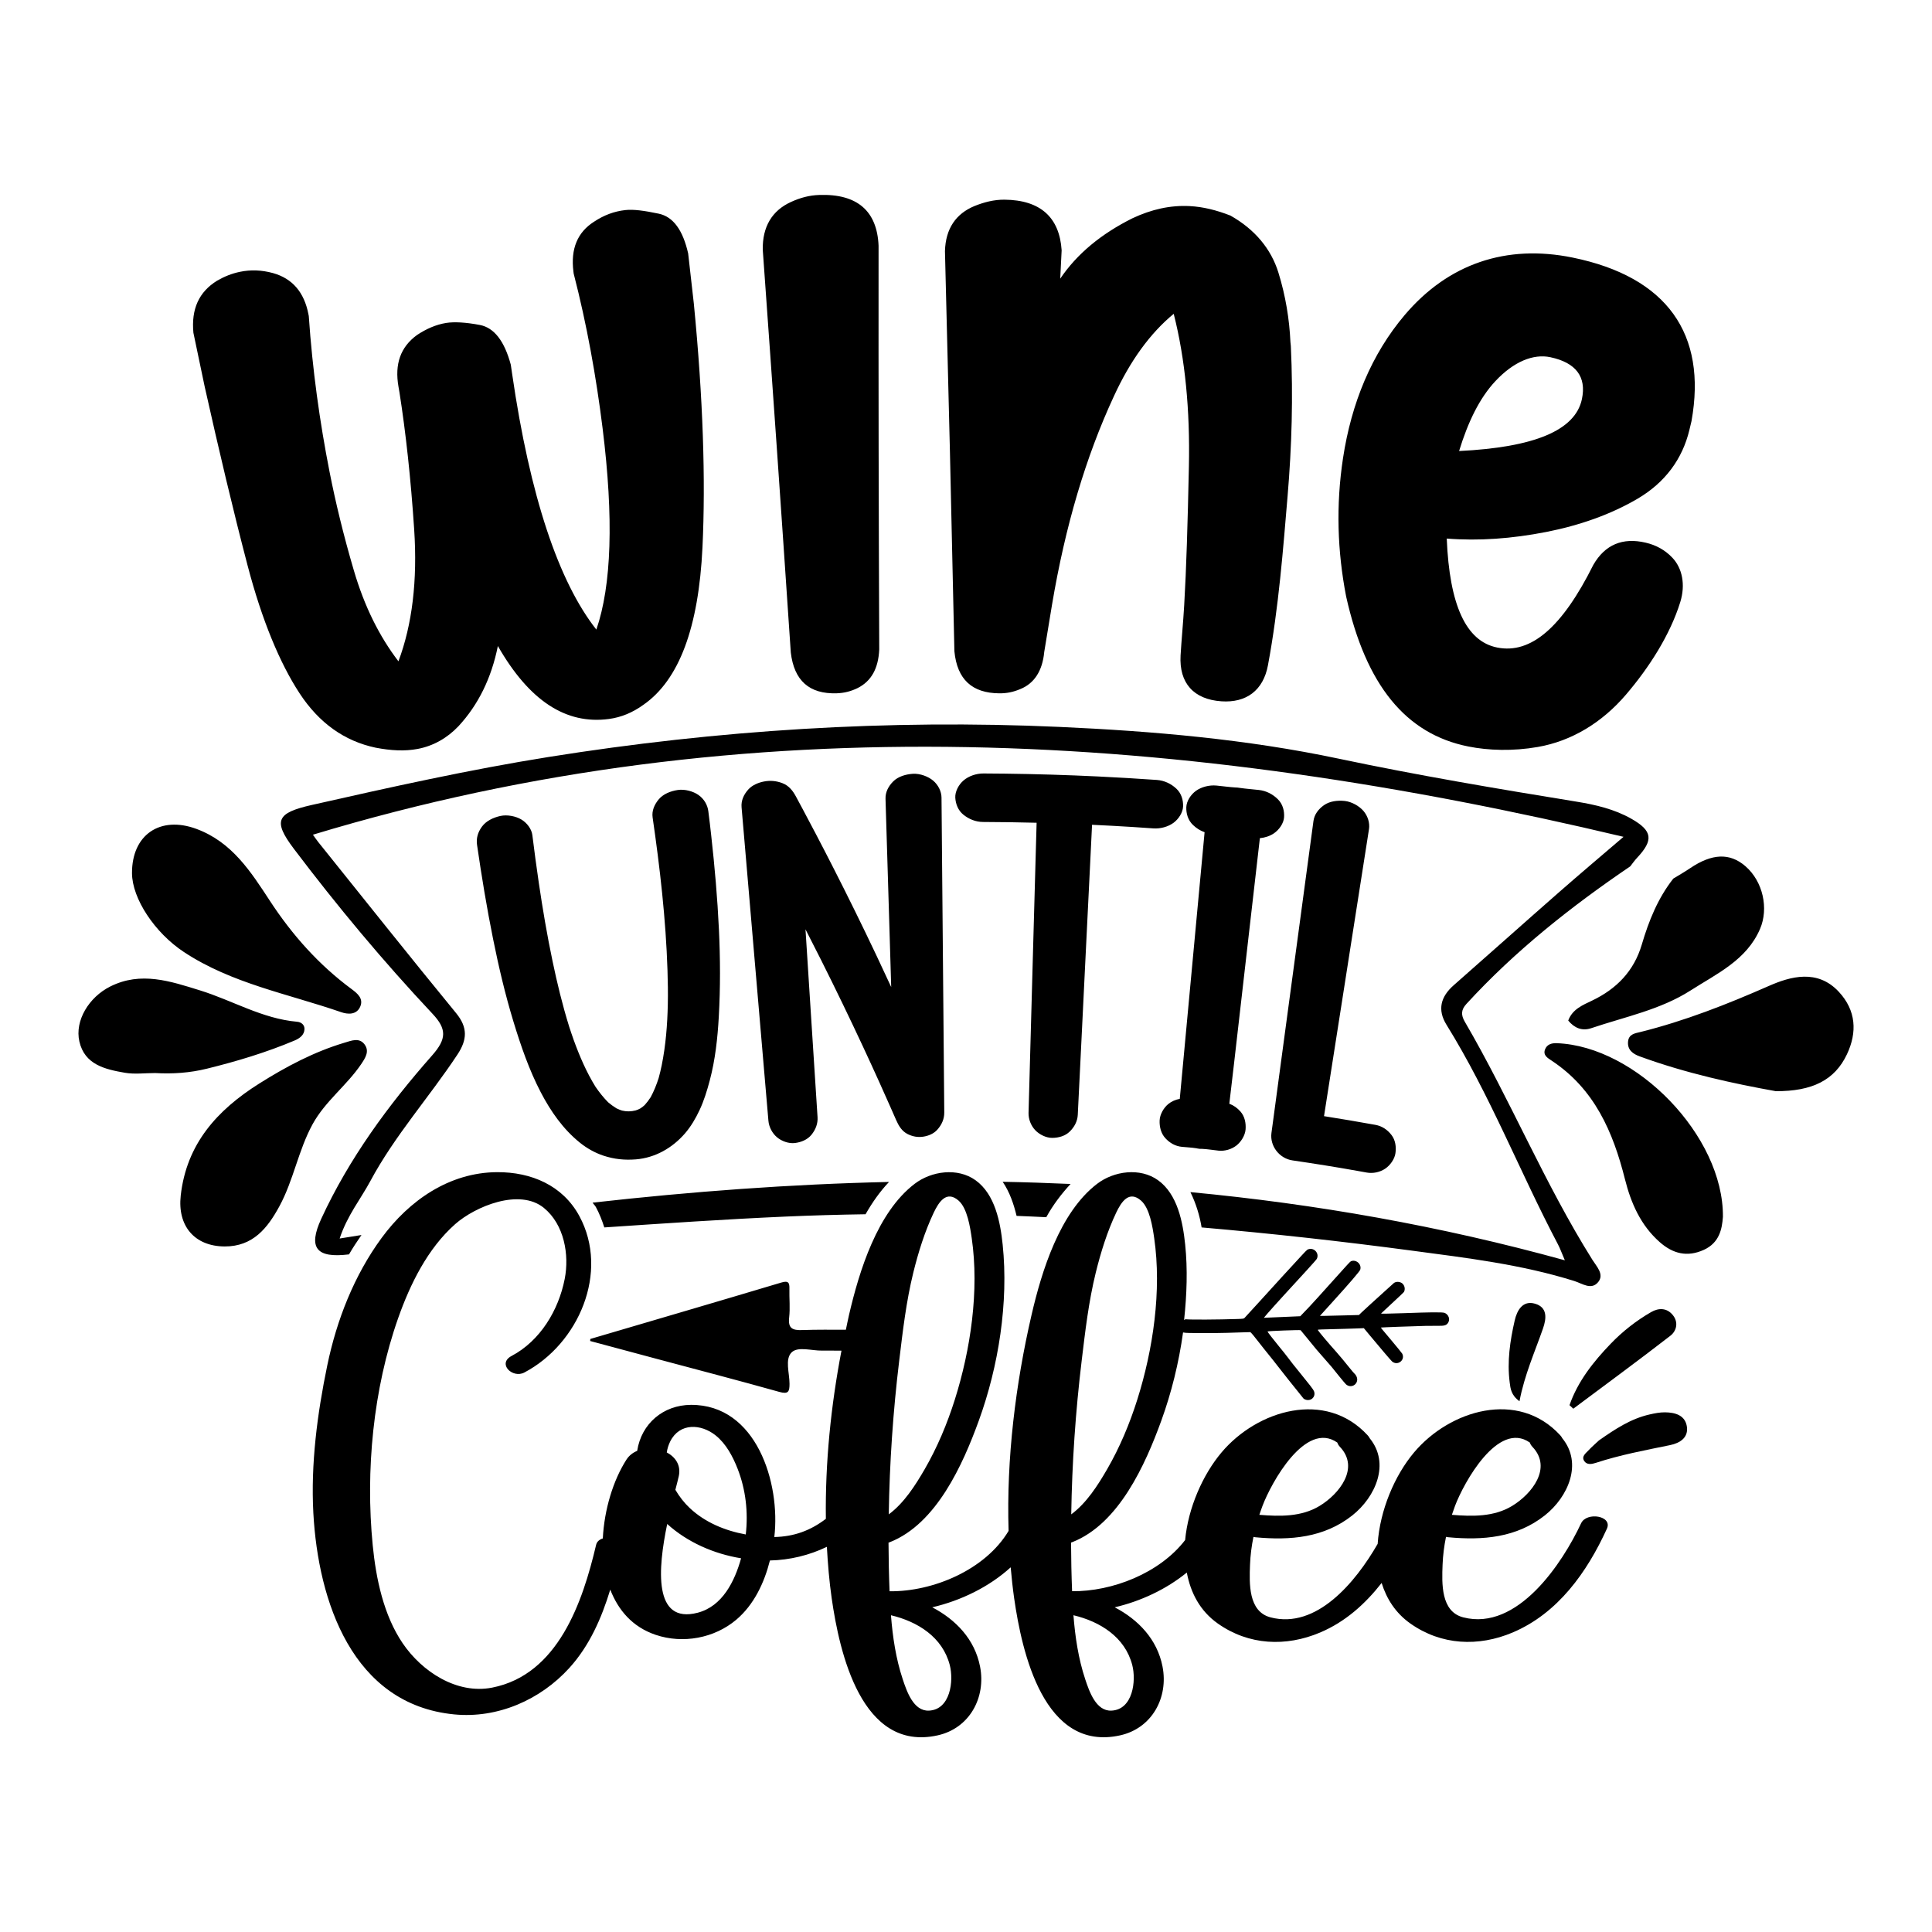
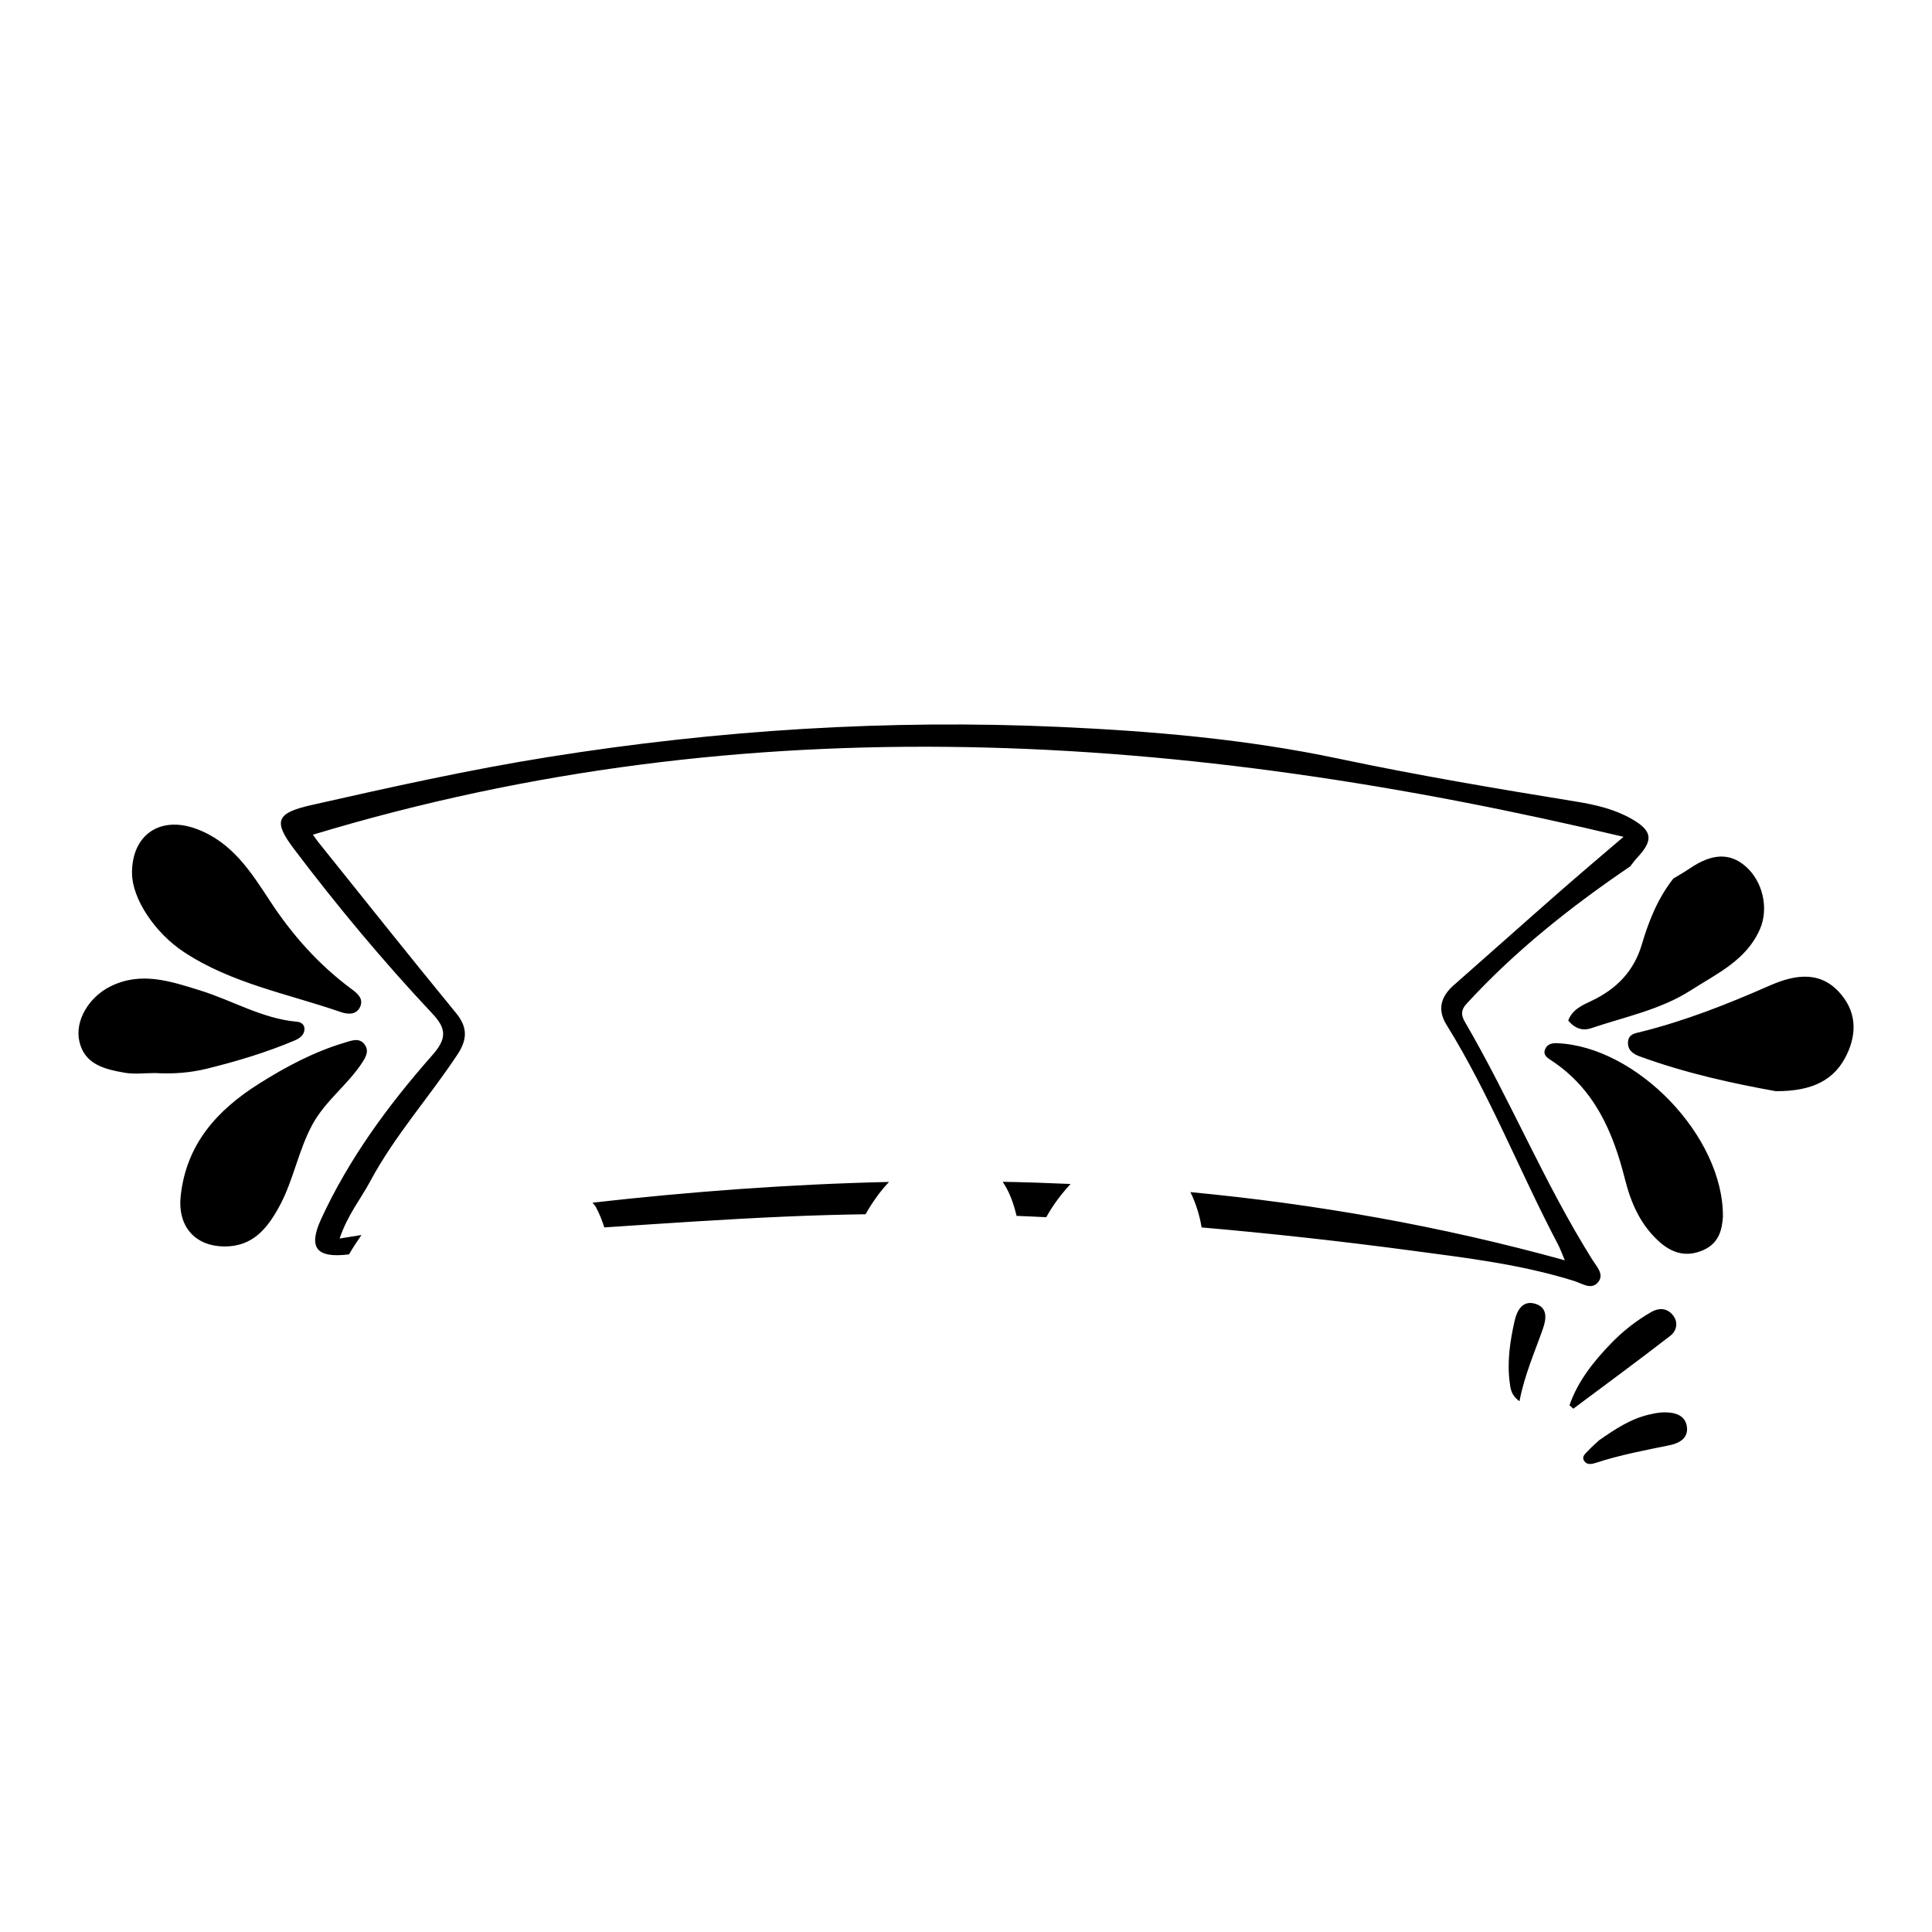
<svg xmlns="http://www.w3.org/2000/svg" version="1.1" id="Layer_1" x="0px" y="0px" viewBox="0 0 864 864" style="enable-background:new 0 0 864 864;" xml:space="preserve">
  <g>
    <path d="M387.08,543.02c-11.92,0.18-23.85,0.51-35.79,1.04c-27.03,1.19-54.04,3.04-81.04,4.85c-0.99-3.12-2.19-6.18-3.76-9.09   c-0.4-0.75-1.04-1.28-1.48-1.99c44.26-4.98,88.44-8.26,132.57-9.26C393.52,532.84,390.07,537.76,387.08,543.02z M478.77,529.48   c-10.12-0.45-20.24-0.79-30.37-0.98c3.16,4.65,4.96,10,6.22,15.25c4.43,0.15,8.85,0.39,13.28,0.59   C470.9,538.85,474.64,533.96,478.77,529.48z M151.89,553.87c3.45-10.41,9.44-17.68,13.78-25.78c10.86-20.25,26.3-37.41,38.9-56.49   c4.32-6.54,4.75-12.01-0.58-18.51c-20.8-25.35-41.19-51.02-61.72-76.59c-0.91-1.14-1.71-2.36-2.33-3.22   c195.17-59.04,390.16-45.7,586.11,0.95c-9.93,8.51-19.63,16.69-29.17,25.06c-15.64,13.71-31.14,27.58-46.77,41.31   c-5.84,5.13-7.39,10.97-3.23,17.68c19.45,31.33,32.73,65.72,49.85,98.21c0.94,1.78,1.61,3.7,3.08,7.12   c-55.82-15.44-111.62-25.2-167.45-30.49c2.53,5.16,4.15,10.57,5.01,15.79c31.45,2.73,62.85,6.22,94.21,10.4   c24.35,3.24,48.86,6.16,72.45,13.56c3.6,1.13,7.63,4.23,10.7,0.46c2.8-3.43-0.75-6.99-2.53-9.83   c-21.51-34.23-36.78-71.71-57.11-106.54c-1.81-3.1-1.69-5.39,0.7-8c21.7-23.68,46.71-43.49,73.26-61.52   c1.01-1.28,1.94-2.63,3.05-3.81c7.44-7.93,6.93-12.09-2.51-17.46c-7.59-4.32-16.1-6.3-24.56-7.67   c-35.6-5.79-71.15-11.78-106.45-19.24c-41.14-8.69-82.87-12.29-124.87-14.19c-76.63-3.45-152.67,1.38-228.3,13.44   c-35.62,5.68-70.8,13.53-105.97,21.47c-15.7,3.55-17.52,7.03-8.03,19.59c19.38,25.65,39.97,50.32,62,73.78   c6.41,6.82,6.36,11.25-0.17,18.64c-19.59,22.2-37.13,46.08-49.57,73.04c-6.01,13.03-2.19,17.7,12.24,15.95   c0.06-0.01,0.11-0.02,0.17-0.02c1.74-3.03,3.65-5.85,5.57-8.66C158.39,552.83,155.14,553.32,151.89,553.87z M822.25,443.45   c-9.52-10.16-21.53-6.79-31.21-2.53c-18.71,8.23-37.54,15.64-57.37,20.58c-2.49,0.62-5.28,0.91-5.6,4.32   c-0.35,3.76,2.29,5.53,5.13,6.57c20.85,7.65,42.46,12.28,60.93,15.59c16.24,0.08,26.35-4.86,31.84-16.51   C830.59,461.66,830.12,451.86,822.25,443.45z M696.19,466.52c-2.49-0.09-4.4,0.61-5.25,2.81c-0.99,2.6,1.21,3.83,2.97,5   c19.19,12.69,27.46,31.89,32.78,53.02c2.68,10.63,6.99,20.59,15.56,28.14c5.84,5.15,12.25,6.83,19.67,3.47   c7-3.17,8.18-9.29,8.58-14.77C770.82,508.04,731.74,467.84,696.19,466.52z M711.91,447.51c-3.99,1.91-8.73,3.78-10.59,8.89   c2.79,3.38,6.23,4.78,10.29,3.41c15.05-5.08,30.98-8.25,44.47-16.9c11.68-7.49,24.99-13.49,31.02-27.5   c3.93-9.14,1.33-21.24-6.56-28.06c-6.99-6.04-14.95-5.7-24.78,0.96c-2.41,1.64-4.96,3.08-7.45,4.6   c-6.93,8.81-10.98,18.95-14.11,29.56C730.72,434.21,723.04,442.2,711.91,447.51z M82.26,425.76   c21.41,14.12,46.57,18.67,70.29,26.88c2.89,1,6.88,1.33,8.53-2.44c1.62-3.69-1.34-6.01-3.89-7.91   c-14.67-10.86-26.51-24.18-36.45-39.37c-8.55-13.06-16.97-26.35-32.92-32.24c-16.19-5.98-28.87,2.6-28.79,19.81   C59.09,401.86,69.18,417.13,82.26,425.76z M161.51,475.9c1.83-2.72,3.83-5.71,1.55-8.8c-2.37-3.21-5.79-1.76-8.93-0.82   c-13.73,4.1-26.18,10.72-38.23,18.31c-18.85,11.88-32.51,27.02-35.08,50.09c-1.5,13.5,6.11,22.67,19.65,22.74   c12.66,0.04,19.19-8.23,24.48-17.97c6.34-11.67,8.44-25.01,14.86-36.73C145.47,492.42,155.06,485.45,161.51,475.9z M131.79,465.3   c2.22-0.94,4.3-2.46,4.38-5.08c0.05-1.86-1.36-3.12-3.33-3.29c-15.58-1.37-28.89-9.54-43.42-14.03   c-13.15-4.07-26.4-8.63-40.14-1.72c-9.51,4.78-15.9,15.23-13.79,24.55c2.35,10.41,11.52,12.48,20.33,14.01   c4.4,0.76,9.05,0.13,13.58,0.13c7.8,0.46,15.5-0.07,23.13-1.95C105.91,474.62,119.08,470.67,131.79,465.3z" />
-     <path d="M707.07,681.23c-8.27,17.72-28.4,48.37-52.74,42.05c-10.02-2.6-9.53-15.14-9.2-23.6c0.16-4.19,0.7-8.32,1.53-12.39   c0.3,0.06,0.59,0.13,0.91,0.16c15.53,1.47,30.68,0.23,43.3-9.77c10.46-8.29,16.98-23.24,7.79-34.5c-0.21-0.43-0.51-0.88-0.93-1.33   c-18.81-20.48-49.35-11.3-65.33,7.65c-8.7,10.31-15.3,25.89-16.3,40.93c-9.96,17.31-27.38,38.19-47.88,32.87   c-10.02-2.6-9.52-15.14-9.2-23.6c0.16-4.19,0.7-8.32,1.53-12.39c0.3,0.06,0.59,0.13,0.91,0.16c15.53,1.47,30.68,0.23,43.3-9.77   c10.46-8.29,16.98-23.24,7.79-34.5c-0.21-0.43-0.51-0.88-0.93-1.33c-18.81-20.48-49.35-11.3-65.33,7.65   c-8.37,9.92-14.92,24.71-16.29,39.2c-11.4,14.84-32.66,23.08-50.55,22.87c-0.29-7.24-0.43-14.49-0.47-21.75   c0.2-0.06,0.4-0.13,0.59-0.2c20.85-8.21,32.67-34.75,39.79-54.35c4.49-12.37,7.83-25.81,9.71-39.42c0.62,0.16,1.5,0.21,2.93,0.24   c8.16,0.12,14.34,0.06,22.37-0.24c2.54-0.1,4.7-0.15,4.79-0.14c0.23,0.06,2.04,2.21,4.02,4.82c0.9,1.2,2.68,3.39,3.9,4.91   c1.26,1.52,3.27,4.09,4.52,5.7c1.25,1.62,3.37,4.31,4.67,5.94c1.34,1.63,3.31,4.12,4.43,5.52c1.1,1.42,2.1,2.67,2.22,2.78   c0.96,0.85,2.68,0.96,3.7,0.21c1.16-0.83,1.53-2.22,0.98-3.53c-0.3-0.75-1.95-2.88-6.54-8.51c-2.5-3.06-3.48-4.3-5.13-6.51   c-0.75-1.01-2.49-3.19-3.86-4.84c-2.62-3.17-5.2-6.54-5.24-6.78c-0.02-0.22,14.6-0.76,14.82-0.57c0.12,0.11,1.4,1.68,2.87,3.49   c2.94,3.69,5.42,6.63,8.42,9.97c2.15,2.41,2.46,2.75,6.04,7.25c1.35,1.67,2.69,3.26,2.97,3.51c2,1.77,5.02,0.41,5.01-2.25   c0.01-0.82-0.53-1.95-1.23-2.56c-0.26-0.23-1.1-1.21-1.91-2.23c-2.55-3.17-4.57-5.61-6.23-7.48c-3.4-3.79-7.93-9.15-8.22-9.75   c-0.11-0.2,0.2-0.27,1.86-0.29c6.59-0.16,8.13-0.22,10.1-0.27c1.21-0.04,3.64-0.13,5.38-0.17l3.21-0.13l2.73,3.29   c4.25,5.12,9.34,11.11,9.86,11.57c2.45,2.16,6.04-0.55,4.58-3.45c-0.15-0.27-2.26-2.89-4.72-5.81c-4.78-5.65-4.86-5.76-4.76-5.88   c0.07-0.08,14.28-0.6,19.93-0.74c1.63-0.04,4-0.05,5.26-0.03c3.24,0.08,4.13-0.2,4.88-1.5c0.88-1.52,0.12-3.5-1.58-4.27   c-0.23-0.1-1-0.2-1.69-0.22c-0.69,0.01-2.46,0-3.89-0.03c-1.45-0.01-7.23,0.16-12.83,0.37c-6.68,0.22-10.16,0.29-10.07,0.15   c0.07-0.11,2.35-2.22,5.03-4.7c2.81-2.58,5.02-4.68,5.18-4.91c0.69-1.15,0.4-2.88-0.67-3.81c-1-0.88-2.8-0.99-3.8-0.22   c-0.19,0.14-1.91,1.68-3.81,3.44c-1.92,1.74-4.85,4.41-6.55,5.94c-1.7,1.52-3.57,3.28-4.19,3.86l-1.09,1.07l-6.89,0.18   c-8.75,0.22-10.55,0.25-10.55,0.21c-0.02-0.02,2.63-2.9,5.82-6.44c7.26-7.99,11.95-13.44,12.2-14.21c0.77-2.41-1.8-4.75-4.14-3.79   c-0.41,0.19-1.28,1.14-8.43,9.12c-4.38,4.89-8.98,9.98-10.21,11.26c-1.24,1.28-2.66,2.77-3.14,3.28l-0.89,0.93l-8.14,0.35   l-8.14,0.35l1.63-1.93c0.9-1.06,4.18-4.7,7.25-8.07c3.09-3.39,7.64-8.34,10.12-11.04c2.8-3.06,4.57-5.07,4.7-5.34   c1.27-2.69-1.62-5.44-4.24-4.08c-0.18,0.08-1.45,1.37-2.8,2.86c-4.23,4.55-12.36,13.46-18.78,20.54c-3.38,3.72-6.32,6.93-6.54,7.14   c-0.36,0.33-0.62,0.38-3.26,0.46c-8.59,0.29-21.04,0.35-23.01,0.12c-0.32-0.04-0.46,0.28-0.74,0.32   c1.22-11.37,1.62-22.77,0.48-33.72c-1.03-9.98-3.39-22.5-12.13-28.78c-8.04-5.77-19.75-4.14-27.28,1.63   c-16.67,12.75-24.75,38.97-29.29,58.59c-7.13,30.8-11.28,64.2-10.27,96.6c-10.39,17.42-33.76,27.22-53.23,27   c-0.29-7.24-0.43-14.49-0.47-21.75c0.2-0.06,0.4-0.13,0.59-0.2c20.85-8.21,32.67-34.75,39.79-54.35   c8.85-24.37,13.36-52.85,10.67-78.73c-1.03-9.98-3.39-22.5-12.13-28.78c-8.04-5.77-19.75-4.14-27.28,1.63   c-16.67,12.75-24.75,38.97-29.3,58.59c-0.51,2.18-0.93,4.42-1.41,6.63c-6.49,0.01-12.99-0.09-19.47,0.15   c-4.39,0.16-6.46-0.72-5.89-5.66c0.48-4.2,0.01-8.49,0.11-12.74c0.07-2.7-0.37-3.82-3.58-2.86c-28.46,8.51-56.97,16.85-85.46,25.24   c-0.02,0.31-0.04,0.62-0.06,0.92c9.91,2.66,19.81,5.32,29.72,7.97c18.31,4.9,36.65,9.67,54.89,14.79c4.04,1.13,4.55-0.14,4.54-3.66   c-0.01-4.81-2.14-11.02,0.95-14.03c2.84-2.76,8.97-0.69,13.65-0.78c2.88-0.05,5.75,0.04,8.63,0.03   c-4.69,24.44-7.32,50.05-6.98,75.2c-6.88,5.25-14.2,7.95-23.05,8.14c2.84-24.17-8.01-59.3-37.32-59.11   c-12.34,0.08-22.11,8.37-24,20.52c-0.01,0.02-0.01,0.03-0.01,0.05c-1.93,0.8-3.61,2.08-4.78,3.89c-5.97,9.3-9.93,22.36-10.59,35.28   c-1.45,0.45-2.64,1.35-3,2.88c-5.99,25.47-16.94,58.01-46.47,63.83c-15.82,3.12-31.43-7.17-40.02-19.81   c-8.55-12.58-11.95-28.95-13.41-43.84c-3.28-33.39,0.19-69.82,11.36-101.54c5.37-15.24,13.19-31.16,25.48-42.05   c9-7.97,28.85-16.21,39.74-7.26c9.06,7.44,11.41,20.91,9.27,31.78c-2.76,13.98-10.93,27.62-23.75,34.4   c-6.51,3.45,0.43,10.19,5.7,7.41c24.31-12.81,38.13-44.95,24.62-69.95c-7.42-13.73-21.51-19.74-36.83-19.65   c-21.36,0.14-39.31,12.66-51.61,29.41c-12.3,16.76-20.12,36.79-24.31,57.03c-4.46,21.52-7.42,44.04-6.22,66.05   c2.15,39.36,17.41,85.54,62.96,90c19.42,1.9,38.53-6.46,51.53-20.78c9.02-9.94,14.4-22.26,18.29-35.02   c3.55,9.13,9.84,16.69,20.33,20.23c12.14,4.1,26.24,1.53,36.05-6.79c7.87-6.68,12.49-16.44,15.02-26.47   c8.93-0.2,17.62-2.33,25.47-6.11c0.43,7.75,1.07,15.44,2.15,22.99c3.46,24.15,13.31,68.89,47.41,61.32   c14.24-3.17,21.64-16.88,18.95-30.73c-2.38-12.27-10.89-21.03-21.39-26.53c12.86-3,25.42-9.1,35.08-17.88   c0.41,4.64,0.9,9.26,1.55,13.82c3.46,24.15,13.31,68.89,47.41,61.32c14.24-3.17,21.64-16.88,18.95-30.73   c-2.38-12.27-10.89-21.03-21.39-26.53c11.66-2.72,23.02-8.04,32.24-15.54c1.69,8.95,5.81,17.1,13.88,22.8   c13.82,9.76,30.47,10.49,45.77,4c11.29-4.79,20.15-12.78,27.48-22.15c2.2,7.08,6.2,13.44,12.85,18.14   c13.82,9.76,30.47,10.49,45.77,4c20.23-8.59,33.23-26.95,42.09-46.34C721.34,677.84,709.53,675.96,707.07,681.23z M650.69,673.45   c3.9-10.34,19.24-38.29,33.47-28.32c0.18,0.62,0.56,1.28,1.2,1.95c8.88,9.41-0.29,21.02-9.14,26.38   c-8.14,4.93-17.73,4.73-26.93,3.98C649.74,676.11,650.2,674.77,650.69,673.45z M564.59,673.45c3.9-10.34,19.24-38.29,33.47-28.32   c0.18,0.62,0.56,1.28,1.2,1.95c8.88,9.41-0.29,21.02-9.14,26.38c-8.14,4.93-17.73,4.73-26.93,3.98   C563.63,676.11,564.09,674.77,564.59,673.45z M483.73,608.5c1.6-13.26,3.11-26.41,6.31-39.41c2.23-9.04,5.11-18.3,9.1-26.73   c2.3-4.86,5.76-10.19,11.18-5.41c3.87,3.43,5.13,11.85,5.84,16.73c3.41,23.45-0.49,49.85-7.57,72.27   c-3.41,10.78-7.84,21.37-13.51,31.16c-4.12,7.11-9.17,15.06-16.02,20.12C479.42,654.25,480.99,631.27,483.73,608.5z M402.13,608.5   c1.6-13.26,3.11-26.41,6.31-39.41c2.23-9.04,5.11-18.3,9.1-26.73c2.3-4.86,5.77-10.19,11.18-5.41c3.87,3.43,5.13,11.85,5.84,16.73   c3.41,23.45-0.49,49.85-7.57,72.27c-3.41,10.78-7.84,21.37-13.51,31.16c-4.12,7.11-9.17,15.06-16.02,20.12   C397.81,654.25,399.38,631.27,402.13,608.5z M312,721.22c-19.92,5.18-17.79-19.67-13.62-39.69c8.95,8.1,20.72,13.34,33.04,15.35   C328.55,707.17,323.07,718.34,312,721.22z M308.48,674.42c-2.37-2.22-4.63-5.04-6.45-8.17c0.67-2.61,1.23-4.73,1.53-6.13   c1.06-4.87-1.52-8.54-5.38-10.59c0.27-1.69,0.76-3.36,1.56-4.95c4.2-8.37,13.76-7.88,20.28-2.67c4.7,3.75,7.71,9.46,9.86,14.97   c3.64,9.34,4.76,19.44,3.63,29.34C324.28,684.55,315.32,680.85,308.48,674.42z M424.75,744.65c1.82,7.04,0.29,19.92-9.33,20.35   c-6.92,0.31-9.92-8.66-11.71-14.02c-3.06-9.2-4.51-18.93-5.27-28.64C410.32,725.17,421.51,732.07,424.75,744.65z M506.36,744.65   c1.82,7.04,0.29,19.92-9.33,20.35c-6.92,0.31-9.92-8.66-11.71-14.02c-3.06-9.2-4.51-18.93-5.27-28.64   C491.93,725.17,503.12,732.07,506.36,744.65z" />
-     <path d="M318.06,373.66c1.56,13.98,2.79,28,3.45,42.05c0.61,12.97,0.67,25.97-0.06,38.96c-0.54,9.58-1.58,19.25-4.06,28.58   c-1.2,4.51-2.59,9.05-4.59,13.29c-1.71,3.64-3.83,7.26-6.47,10.32c-5.62,6.49-13.3,10.92-21.96,11.62   c-5.04,0.4-9.69-0.07-14.51-1.66c-3.77-1.24-7.43-3.31-10.52-5.8c-7.53-6.06-13.04-14-17.47-22.47   c-5.23-10.02-8.94-20.82-12.22-31.57c-3.71-12.14-6.61-24.53-9.12-36.96c-2.82-13.96-5.14-28.05-7.19-42.16   c-0.43-2.95,0.33-5.67,2.22-8.22c1.85-2.52,5.03-4.03,8.23-4.74c3.09-0.67,6.89,0.11,9.37,1.59c2.5,1.5,4.58,4.25,4.91,6.94   c0.88,7.11,1.83,14.19,2.87,21.27c1.73,11.76,3.72,23.49,6.16,35.12c2.05,9.83,4.43,19.61,7.41,29.22   c0.67,2.05,1.35,4.09,2.08,6.12c2.61,7.19,5.67,14.31,9.72,20.85c1.69,2.47,3.55,4.82,5.66,6.95c1.17,0.99,2.41,1.9,3.74,2.71   c0.86,0.39,1.78,0.81,2.63,1.02c0.86,0.21,1.94,0.33,2.84,0.32c0.97-0.01,2.15-0.17,3.07-0.42c0.68-0.19,1.5-0.53,2.11-0.89   c0.66-0.38,1.33-0.97,1.95-1.51c0.99-1.1,1.88-2.28,2.68-3.52c1.47-2.72,2.62-5.6,3.56-8.54c0.52-1.89,0.98-3.79,1.37-5.71   c1.82-8.99,2.54-18.22,2.73-27.31c0.11-5.02,0.02-10.09-0.14-15.13c-0.74-22.94-3.37-45.78-6.66-68.47   c-0.41-2.89,0.78-5.71,2.76-8.06c2.01-2.38,5.28-3.68,8.52-4.16c3.12-0.46,6.85,0.57,9.21,2.22c2.53,1.76,4.08,4.47,4.43,7.27   C317.24,366.41,317.66,370.03,318.06,373.66z M421.05,356.96c0.03,1.82,0.03,3.67,0.05,5.51c0.03,3.85,0.07,7.71,0.1,11.57   c0.05,5.35,0.1,10.71,0.14,16.07c0.06,6.37,0.11,12.74,0.17,19.11c0.06,6.81,0.12,13.6,0.18,20.41c0.06,6.74,0.12,13.48,0.18,20.22   c0.05,6.17,0.11,12.36,0.16,18.54c0.04,5.04,0.09,10.08,0.13,15.12c0.03,3.43,0.06,6.85,0.09,10.27c0.01,1.26,0.02,2.5,0.03,3.76   c0.03,2.94-1.19,5.55-3.14,7.7c-1.59,1.77-3.94,2.73-6.22,3.08c-2.47,0.38-4.74-0.03-6.97-1.13c-2.65-1.31-4.09-3.78-5.21-6.34   c-0.04-0.07-0.07-0.15-0.1-0.23c-0.8-1.81-1.59-3.62-2.38-5.41c-1.68-3.82-3.39-7.62-5.1-11.42c-2.39-5.28-4.81-10.56-7.27-15.83   c-2.91-6.23-5.86-12.46-8.86-18.66c-3.21-6.65-6.49-13.3-9.81-19.93c-2.31-4.59-4.64-9.19-7-13.77c0.35,5.42,0.7,10.84,1.04,16.26   c0.43,6.73,0.86,13.44,1.29,20.17c0.39,6.16,0.79,12.32,1.19,18.49c0.32,5.03,0.64,10.05,0.97,15.08   c0.22,3.42,0.44,6.83,0.66,10.25c0.08,1.24,0.16,2.49,0.24,3.74c0.19,2.93-0.89,5.62-2.7,7.86c-1.82,2.26-4.68,3.39-7.48,3.72   c-2.7,0.33-5.9-0.84-7.94-2.57c-2.14-1.79-3.61-4.6-3.85-7.37c-0.01-0.08-0.01-0.16-0.02-0.24c-0.16-1.82-0.31-3.66-0.47-5.49   c-0.33-3.84-0.66-7.68-0.99-11.52c-0.46-5.33-0.91-10.67-1.37-16.01c-0.54-6.35-1.09-12.7-1.63-19.05   c-0.58-6.77-1.16-13.54-1.74-20.31c-0.58-6.72-1.15-13.42-1.72-20.13c-0.53-6.16-1.05-12.31-1.58-18.47   c-0.43-5.01-0.86-10.03-1.29-15.06c-0.29-3.4-0.58-6.82-0.88-10.22c-0.11-1.25-0.21-2.49-0.32-3.74c-0.25-2.93,0.94-5.64,3.03-7.95   c1.7-1.89,4.36-3.04,6.98-3.55c2.85-0.55,5.51-0.28,8.13,0.69c3.12,1.16,4.85,3.57,6.21,6.08c0.05,0.07,0.09,0.16,0.12,0.23   c0.96,1.77,1.91,3.55,2.86,5.32c2,3.74,3.98,7.49,5.95,11.25c2.73,5.21,5.43,10.44,8.1,15.69c3.16,6.2,6.26,12.41,9.33,18.64   c3.28,6.67,6.51,13.36,9.69,20.07c2.2,4.64,4.38,9.3,6.52,13.96c-0.17-5.44-0.33-10.89-0.49-16.33c-0.2-6.74-0.41-13.46-0.61-20.2   c-0.19-6.18-0.37-12.36-0.56-18.54c-0.15-5.04-0.31-10.08-0.46-15.12c-0.1-3.42-0.21-6.84-0.31-10.27   c-0.04-1.25-0.08-2.5-0.11-3.75c-0.09-2.94,1.26-5.59,3.46-7.78c2.21-2.19,5.58-3.19,8.85-3.39c3.14-0.17,6.76,1.19,8.97,3.04   c2.3,1.94,3.74,4.85,3.76,7.64C421.05,356.8,421.05,356.88,421.05,356.96z M526.05,352.67c2.3,2.15,3.13,5.14,3.03,7.95   c-0.08,2.7-1.97,5.64-4.27,7.34c-2.42,1.78-5.83,2.72-9.01,2.5c-3.11-0.22-6.23-0.43-9.33-0.63c-6.03-0.38-12.06-0.7-18.1-0.98   c-0.12,2.53-0.25,5.04-0.37,7.57c-0.26,5.31-0.52,10.61-0.78,15.9c-0.31,6.27-0.62,12.54-0.93,18.81c-0.33,6.76-0.67,13.51-1,20.27   c-0.33,6.67-0.66,13.32-0.98,19.99c-0.3,6.11-0.6,12.22-0.9,18.33c-0.25,4.98-0.49,9.97-0.74,14.94c-0.17,3.38-0.33,6.77-0.5,10.15   c-0.06,1.23-0.12,2.47-0.18,3.71c-0.14,2.93-1.52,5.47-3.58,7.5c-2.07,2.04-5.02,2.83-7.85,2.85c-2.72,0.02-5.76-1.51-7.6-3.45   c-1.92-2.02-3.07-4.98-2.99-7.76c0-0.08,0-0.16,0.01-0.25c0.04-1.8,0.1-3.61,0.15-5.43c0.11-3.83,0.21-7.66,0.32-11.5   c0.15-5.3,0.29-10.61,0.44-15.91c0.17-6.27,0.35-12.55,0.52-18.82c0.19-6.77,0.38-13.53,0.56-20.29c0.19-6.67,0.37-13.33,0.56-20   c0.17-6.11,0.34-12.23,0.51-18.34c0.14-4.99,0.28-9.97,0.42-14.96c0.04-1.41,0.08-2.81,0.12-4.22c-7.96-0.2-15.94-0.32-23.91-0.35   c-3.36-0.01-6.35-1.27-8.78-3.21c-2.45-1.95-3.51-4.85-3.68-7.66c-0.14-2.71,1.49-5.8,3.67-7.68c2.29-1.97,5.68-3.16,8.94-3.14   c3.17,0.01,6.34,0.04,9.52,0.08c13.9,0.17,27.81,0.59,41.7,1.26c8.79,0.43,17.57,0.94,26.35,1.56   C520.79,349.06,523.74,350.53,526.05,352.67z M550.15,490.24c-0.13,1.12-0.26,2.24-0.39,3.36c1.93,0.71,3.6,1.92,4.97,3.47   c1.94,2.2,2.52,5.2,2.3,8.01c-0.21,2.69-2.01,5.58-4.12,7.22c-2.2,1.71-5.27,2.58-8.04,2.27c-2.43-0.27-4.98-0.69-7.26-0.79   c-0.36-0.02-0.75,0-1.13-0.02c-0.49-0.03-1.02-0.17-1.5-0.25c-1.99-0.33-4.29-0.43-6.44-0.64c-2.94-0.28-5.44-1.74-7.4-3.88   c-1.97-2.14-2.66-5.11-2.55-7.91c0.11-2.71,1.8-5.66,3.89-7.37c1.42-1.16,3.23-1.96,5.12-2.29c0.21-2.26,0.42-4.51,0.63-6.77   c0.5-5.33,0.99-10.67,1.49-16c0.59-6.34,1.18-12.69,1.77-19.03c0.63-6.77,1.26-13.53,1.89-20.3c0.62-6.71,1.25-13.41,1.87-20.11   c0.57-6.16,1.14-12.3,1.72-18.46c0.47-5.01,0.93-10.03,1.4-15.05c0.11-1.17,0.22-2.36,0.33-3.53c-1.98-0.7-3.72-1.82-5.19-3.24   c-2.27-2.16-3.08-5.15-2.99-7.95c0.09-2.7,1.98-5.64,4.34-7.33c2.45-1.75,5.96-2.65,9.18-2.34c2.87,0.28,5.87,0.71,8.62,0.86   c0.19,0.01,0.41,0,0.61,0.02c0.44,0.04,0.89,0.12,1.32,0.18c2.67,0.39,5.6,0.6,8.4,0.91c3.4,0.38,6.28,1.96,8.51,4.18   c2.23,2.24,2.93,5.26,2.74,8.06c-0.19,2.7-2.2,5.56-4.56,7.17c-1.75,1.19-3.98,1.93-6.26,2.15c-0.25,2.22-0.51,4.45-0.77,6.69   c-0.61,5.33-1.22,10.64-1.83,15.97c-0.73,6.32-1.45,12.65-2.18,18.98c-0.77,6.75-1.55,13.5-2.32,20.26   c-0.77,6.7-1.53,13.38-2.3,20.08c-0.7,6.13-1.41,12.27-2.11,18.41C551.3,480.24,550.73,485.23,550.15,490.24z M622.28,507.57   c1.79,2.32,2.17,5.37,1.77,8.15c-0.38,2.68-2.38,5.44-4.6,6.93c-2.31,1.56-5.44,2.23-8.19,1.73c-1.36-0.24-2.73-0.49-4.08-0.73   c-9.68-1.74-19.46-3.29-29.21-4.72c-5.85-0.86-10.15-6.45-9.37-12.26c0.01-0.07,0.02-0.16,0.03-0.23c0.24-1.82,0.49-3.64,0.74-5.46   c0.51-3.82,1.03-7.64,1.54-11.46c0.71-5.3,1.43-10.62,2.14-15.92c0.85-6.31,1.7-12.63,2.55-18.94c0.91-6.74,1.81-13.47,2.72-20.21   c0.9-6.68,1.8-13.35,2.7-20.02c0.82-6.13,1.65-12.25,2.47-18.37c0.67-4.99,1.34-9.98,2.02-14.98c0.46-3.39,0.91-6.78,1.37-10.17   c0.17-1.24,0.33-2.48,0.5-3.72c0.39-2.91,2.15-5.3,4.69-7.1c2.55-1.8,6.04-2.24,9.3-1.9c3.14,0.34,6.49,2.28,8.38,4.47   c1.96,2.29,2.9,5.4,2.47,8.14c-0.01,0.08-0.03,0.16-0.04,0.23c-0.27,1.81-0.57,3.63-0.85,5.45c-0.6,3.8-1.19,7.62-1.79,11.42   c-0.83,5.3-1.66,10.58-2.49,15.88c-0.98,6.28-1.97,12.58-2.96,18.88c-1.05,6.71-2.1,13.43-3.15,20.14   c-1.04,6.66-2.08,13.31-3.13,19.97c-0.95,6.1-1.91,12.2-2.87,18.31c-0.78,4.98-1.56,9.95-2.34,14.93c-0.16,1.04-0.33,2.1-0.49,3.14   c7.67,1.21,15.33,2.51,22.97,3.89C618.08,503.57,620.51,505.26,622.28,507.57z" />
-     <path d="M222.65,288.9c-2.89,14.39-8.78,26.32-17.63,35.88c-5.08,5.34-11.32,8.85-18.28,10.15c-5.79,1.08-11.86,0.76-18.75-0.56   c-13.85-2.92-25.26-10.95-34.02-24.32c-8.76-13.37-16.81-32.56-23.26-57.21c-6.46-24.64-12.79-51.41-19.18-79.97   c-2.02-9.62-3.03-14.43-5.04-24.06c-1-10.58,2.43-18.25,10.62-23.3c3.36-1.92,6.52-3.18,10.14-3.94c4.93-1.03,9.77-0.82,14.83,0.55   c8.68,2.43,13.95,8.58,15.84,18.35c0.07,0.34,0.1,0.51,0.17,0.86c1.64,24.12,4.9,47.34,9.3,69.74c2.65,13.5,6.23,28.32,10.87,44.09   c4.72,16.06,11.36,29.39,19.92,40.58c6.15-16.34,8.56-36.08,7.04-58.99c-1.52-22.91-3.76-43.31-6.57-61.24   c-0.18-1.04-0.27-1.56-0.45-2.59c-1.76-10.09,0.87-17.69,8.27-23.09c4.19-2.78,8.53-4.68,13.07-5.41   c3.56-0.57,8.77-0.29,15.06,0.91c6.4,1.22,11,7.24,13.83,17.77c0.24,1.62,0.35,2.43,0.59,4.05c8,55.02,20.84,93.03,37.67,114.41   c6.8-19.8,7.81-49.68,2.79-90.05c-2.85-22.94-7.03-46.31-12.93-69.16c-0.04-0.35-0.07-0.52-0.11-0.87   c-1.29-10.17,1.78-17.64,9.3-22.38c4.36-2.88,8.89-4.59,13.88-5.15c3.66-0.41,8.45,0.24,14.97,1.61   c6.53,1.38,10.81,7.43,13.16,17.79c1.01,8.96,1.52,13.43,2.53,22.39c4.16,42.52,5.3,78.96,3.87,109.01   c-1.71,35.89-10.45,59.29-26.33,70.38c-4.91,3.55-9.98,5.67-15.52,6.4C253.04,324.11,236.64,313.34,222.65,288.9z M353.65,291.84   c-4.86-72.07-7.37-108.1-12.54-180.15c-0.18-10.24,4.11-17.51,12.64-21.38c4.26-1.94,8.24-2.97,12.58-3.12   c17.04-0.6,25.9,7.16,26.57,22.66c-0.04,72.24,0.02,108.35,0.3,180.59c-0.4,8.5-3.51,14.13-9.61,17.24   c-3.2,1.56-6.11,2.24-9.35,2.36C361.9,310.46,355.14,304.36,353.65,291.84z M426.81,291.24c-1.54-71.56-2.39-107.35-4.22-178.9   c0.28-10.1,4.9-16.78,13.25-20.22c4.34-1.73,8.7-2.86,13.38-2.82c16.05,0.15,24.58,7.89,25.55,22.63   c-0.25,5.08-0.38,7.61-0.63,12.69c7.48-11.09,18.33-20.04,32.28-27c8.5-4,16.98-5.91,25.66-5.45c6.01,0.32,11.96,1.81,18.16,4.23   c10.97,6.19,18.19,14.92,21.47,25.5c3.24,10.47,4.92,20.93,5.38,31.1c0.07,0.7,0.11,1.05,0.18,1.75   c1.07,22.67,0.42,44.91-1.45,67.06c-1.95,23.01-3.93,49.75-8.79,75.73c-2.09,11.21-9.67,16.86-20.83,16.09   c-12.33-0.85-18.95-8.11-18.24-20.52c0.38-6.62,1.15-14.39,1.62-22.46c0.95-16.13,1.56-36.63,2.1-62.03   c0.53-25.11-1.65-48.08-6.79-68.28c-10.56,8.71-19.51,21.05-26.8,36.96c-12.5,26.97-21.71,57.92-27.65,93.3   c-1.4,8.4-2.09,12.6-3.46,21c-0.78,8.36-4.44,14.05-10.67,16.55c-3.26,1.39-6.21,1.94-9.44,1.91   C434.81,309.96,428.04,303.94,426.81,291.24z M601.99,266.72c-3.9-20.17-4.6-40.69-1.39-61.81c3.74-24.59,12.72-46.51,27.64-64.09   c19.36-22.8,45.27-31.72,75.05-25.63c42.22,8.63,60.15,34.17,53.16,73.12c-0.38,1.59-0.57,2.39-0.95,3.98   c-3.14,13.09-10.96,23.53-23.03,30.66c-12.09,7.13-26.15,12.04-41.05,14.96c-15.3,2.99-30.11,4.07-44.43,2.94   c1.22,29.67,8.56,45.91,22.52,48.72c15.15,3.06,29.16-9.14,43.02-36.94c5.2-9.03,13.06-12.39,23.46-9.94   c4.59,1.08,8.63,3.25,11.94,6.77c4.35,4.63,5.93,11.94,3.48,19.84c-4.53,14.58-13.88,29.21-24.28,41.36   c-10.66,12.46-24.25,20.75-39.42,23.39c-11.18,1.95-22.08,1.58-31.04-0.21C628.62,328.27,610.83,306.34,601.99,266.72z    M707.44,178.48c2.11-10.03-2.73-16.31-14.1-18.73c-7.58-1.62-16.4,1.92-24.62,10.72c-7.1,7.6-12.24,18.27-16.21,31.23   C686.09,200.07,704.49,192.51,707.44,178.48z" />
    <path d="M746.99,597.36c-14.3,11.08-28.9,21.79-43.4,32.62c-0.57-0.53-1.14-1.05-1.7-1.58c3.73-10.69,10.66-19.4,18.38-27.43   c5.32-5.54,11.43-10.34,18.14-14.21c3.36-1.93,6.92-1.89,9.54,1.18C750.72,591.16,749.87,595.13,746.99,597.36z M744.61,631.6   c-2.29-0.03-4.63,0.44-6.89,0.95c-8.38,1.89-15.39,6.51-22.68,11.62c-1.36,1.29-3.15,2.81-4.73,4.51   c-1.21,1.29-3.18,2.67-1.82,4.71c1.21,1.82,3.38,1.39,5.16,0.81c10.87-3.57,22.09-5.65,33.27-7.95c4.33-0.89,8.34-3.35,7.42-8.53   C753.45,632.81,749.01,631.65,744.61,631.6z M686.51,583.03c-5.6-1.66-8.12,3.09-9.12,7.46c-2.09,9.11-3.46,18.4-2.24,27.79   c0.35,2.68,0.59,5.63,4.37,8.36c2.25-11.79,6.84-22,10.51-32.52C691.64,589.51,692.05,584.67,686.51,583.03z" />
  </g>
</svg>